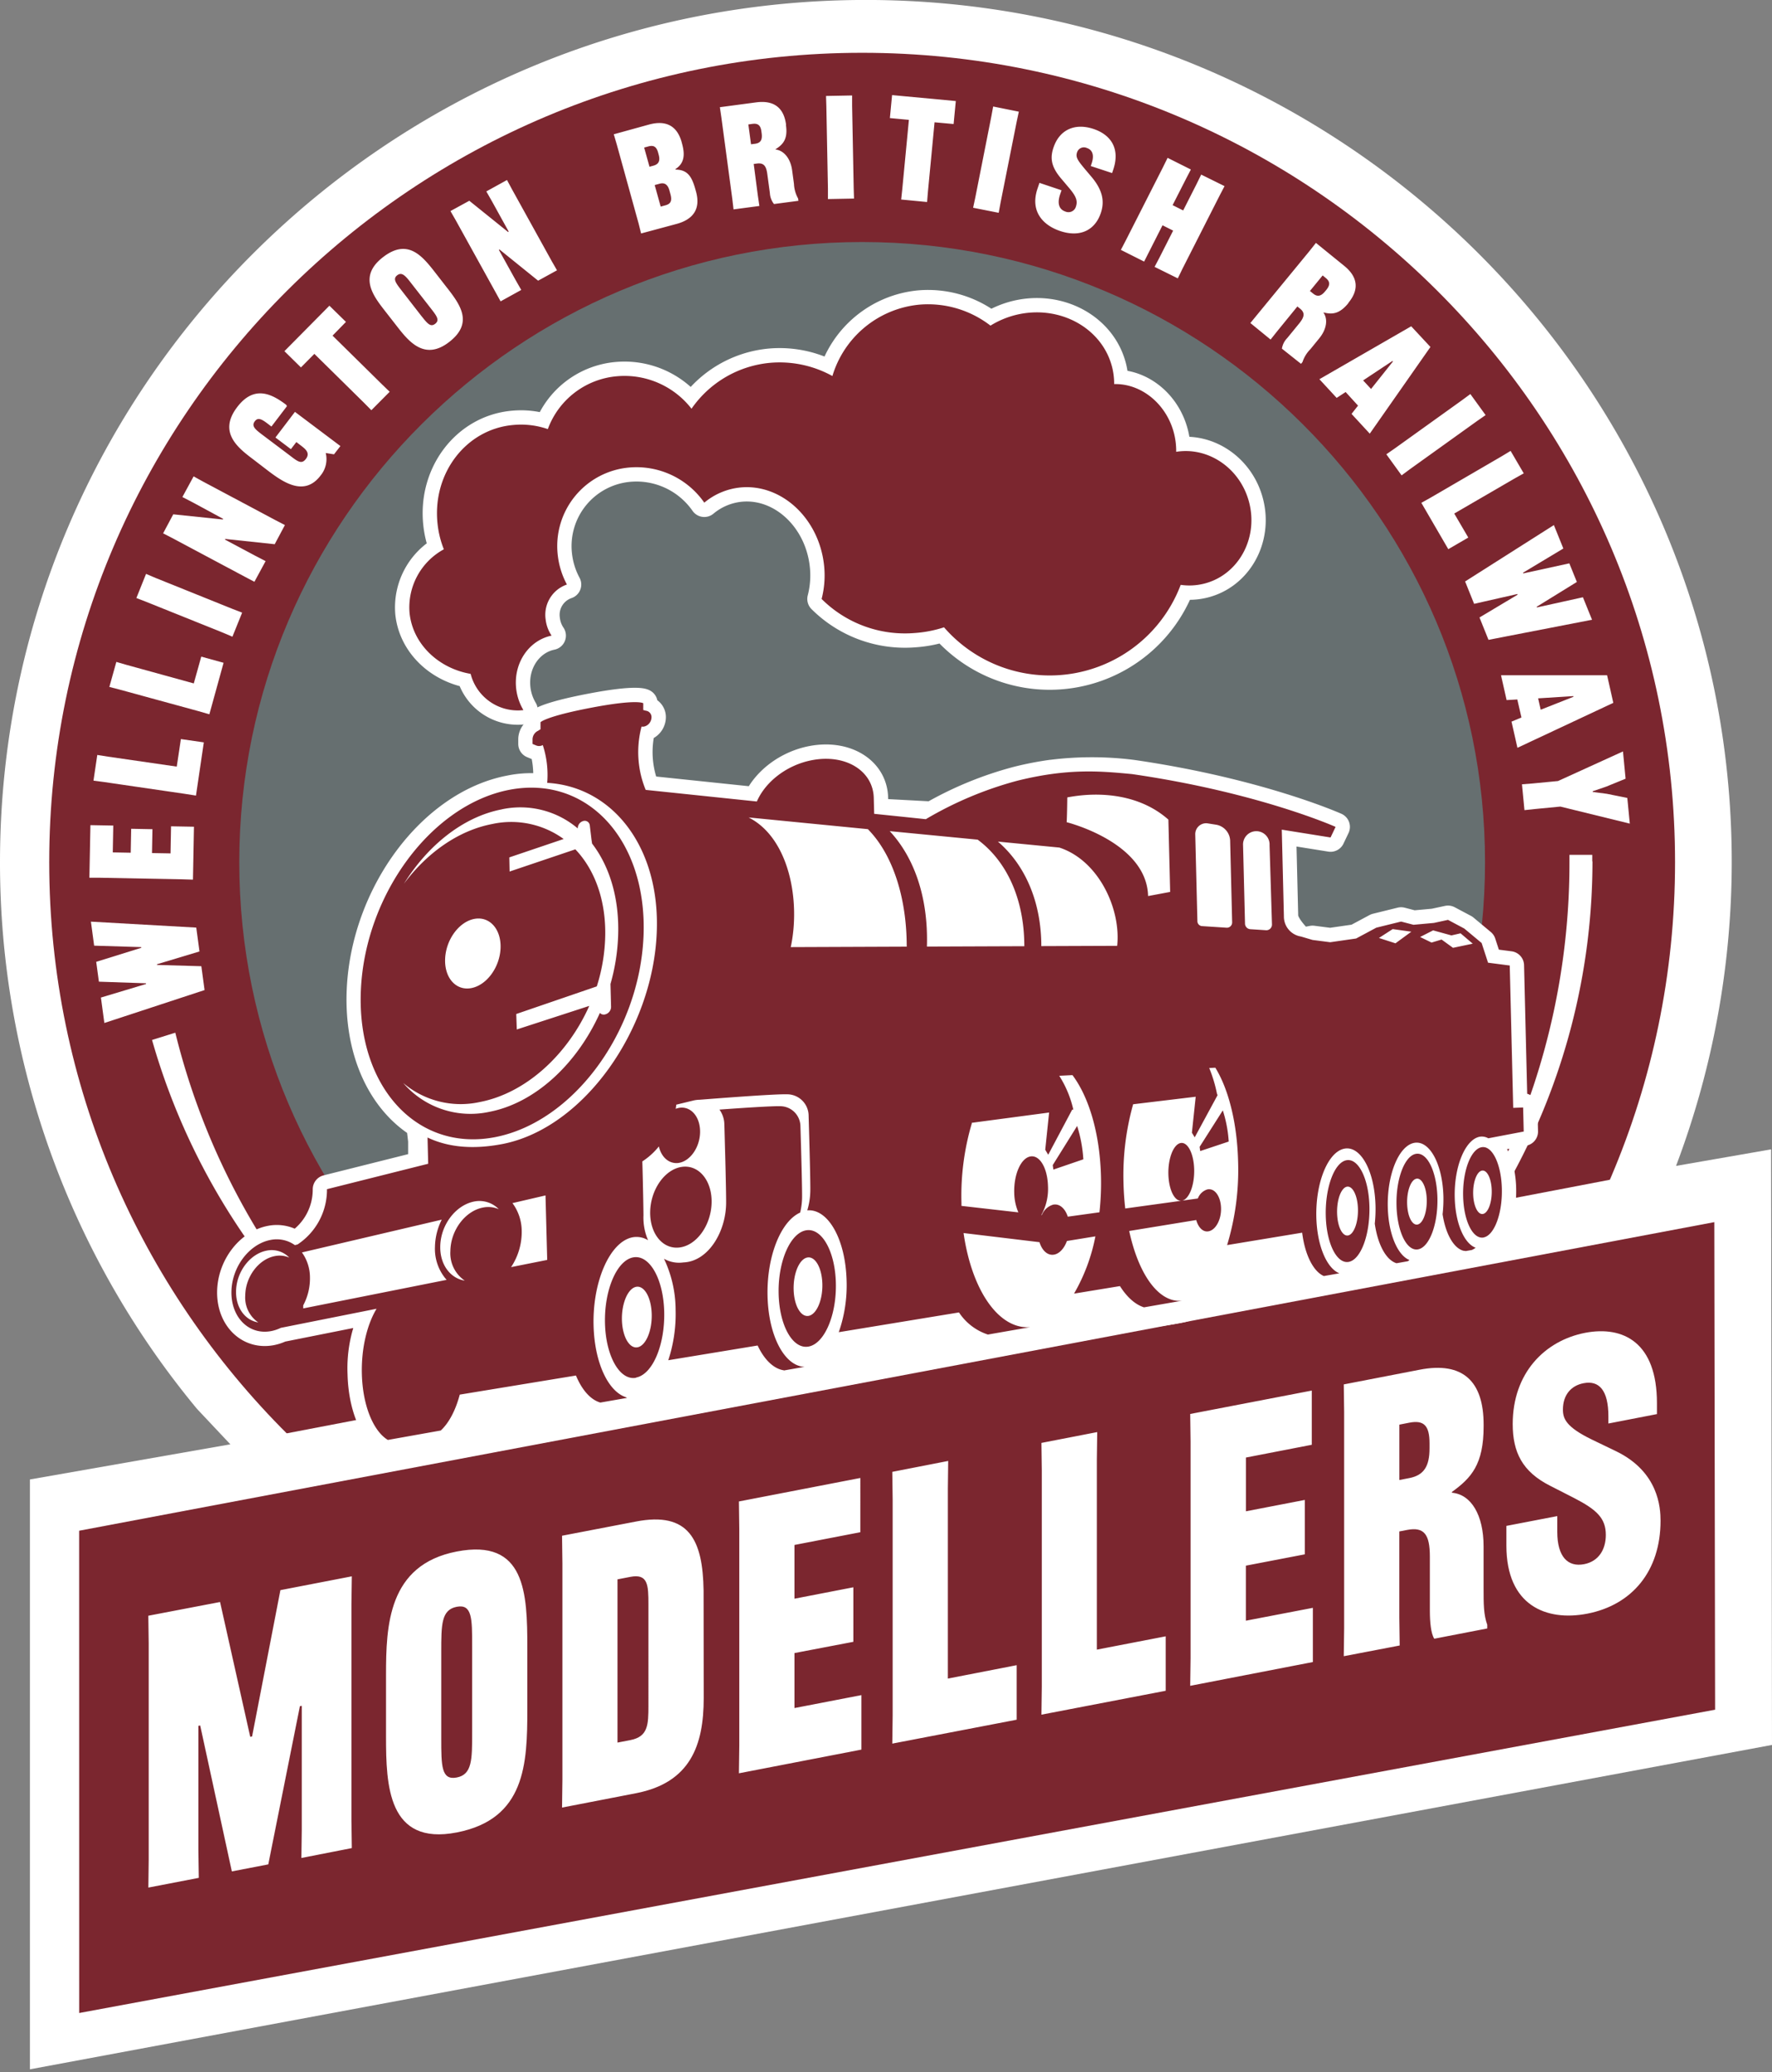
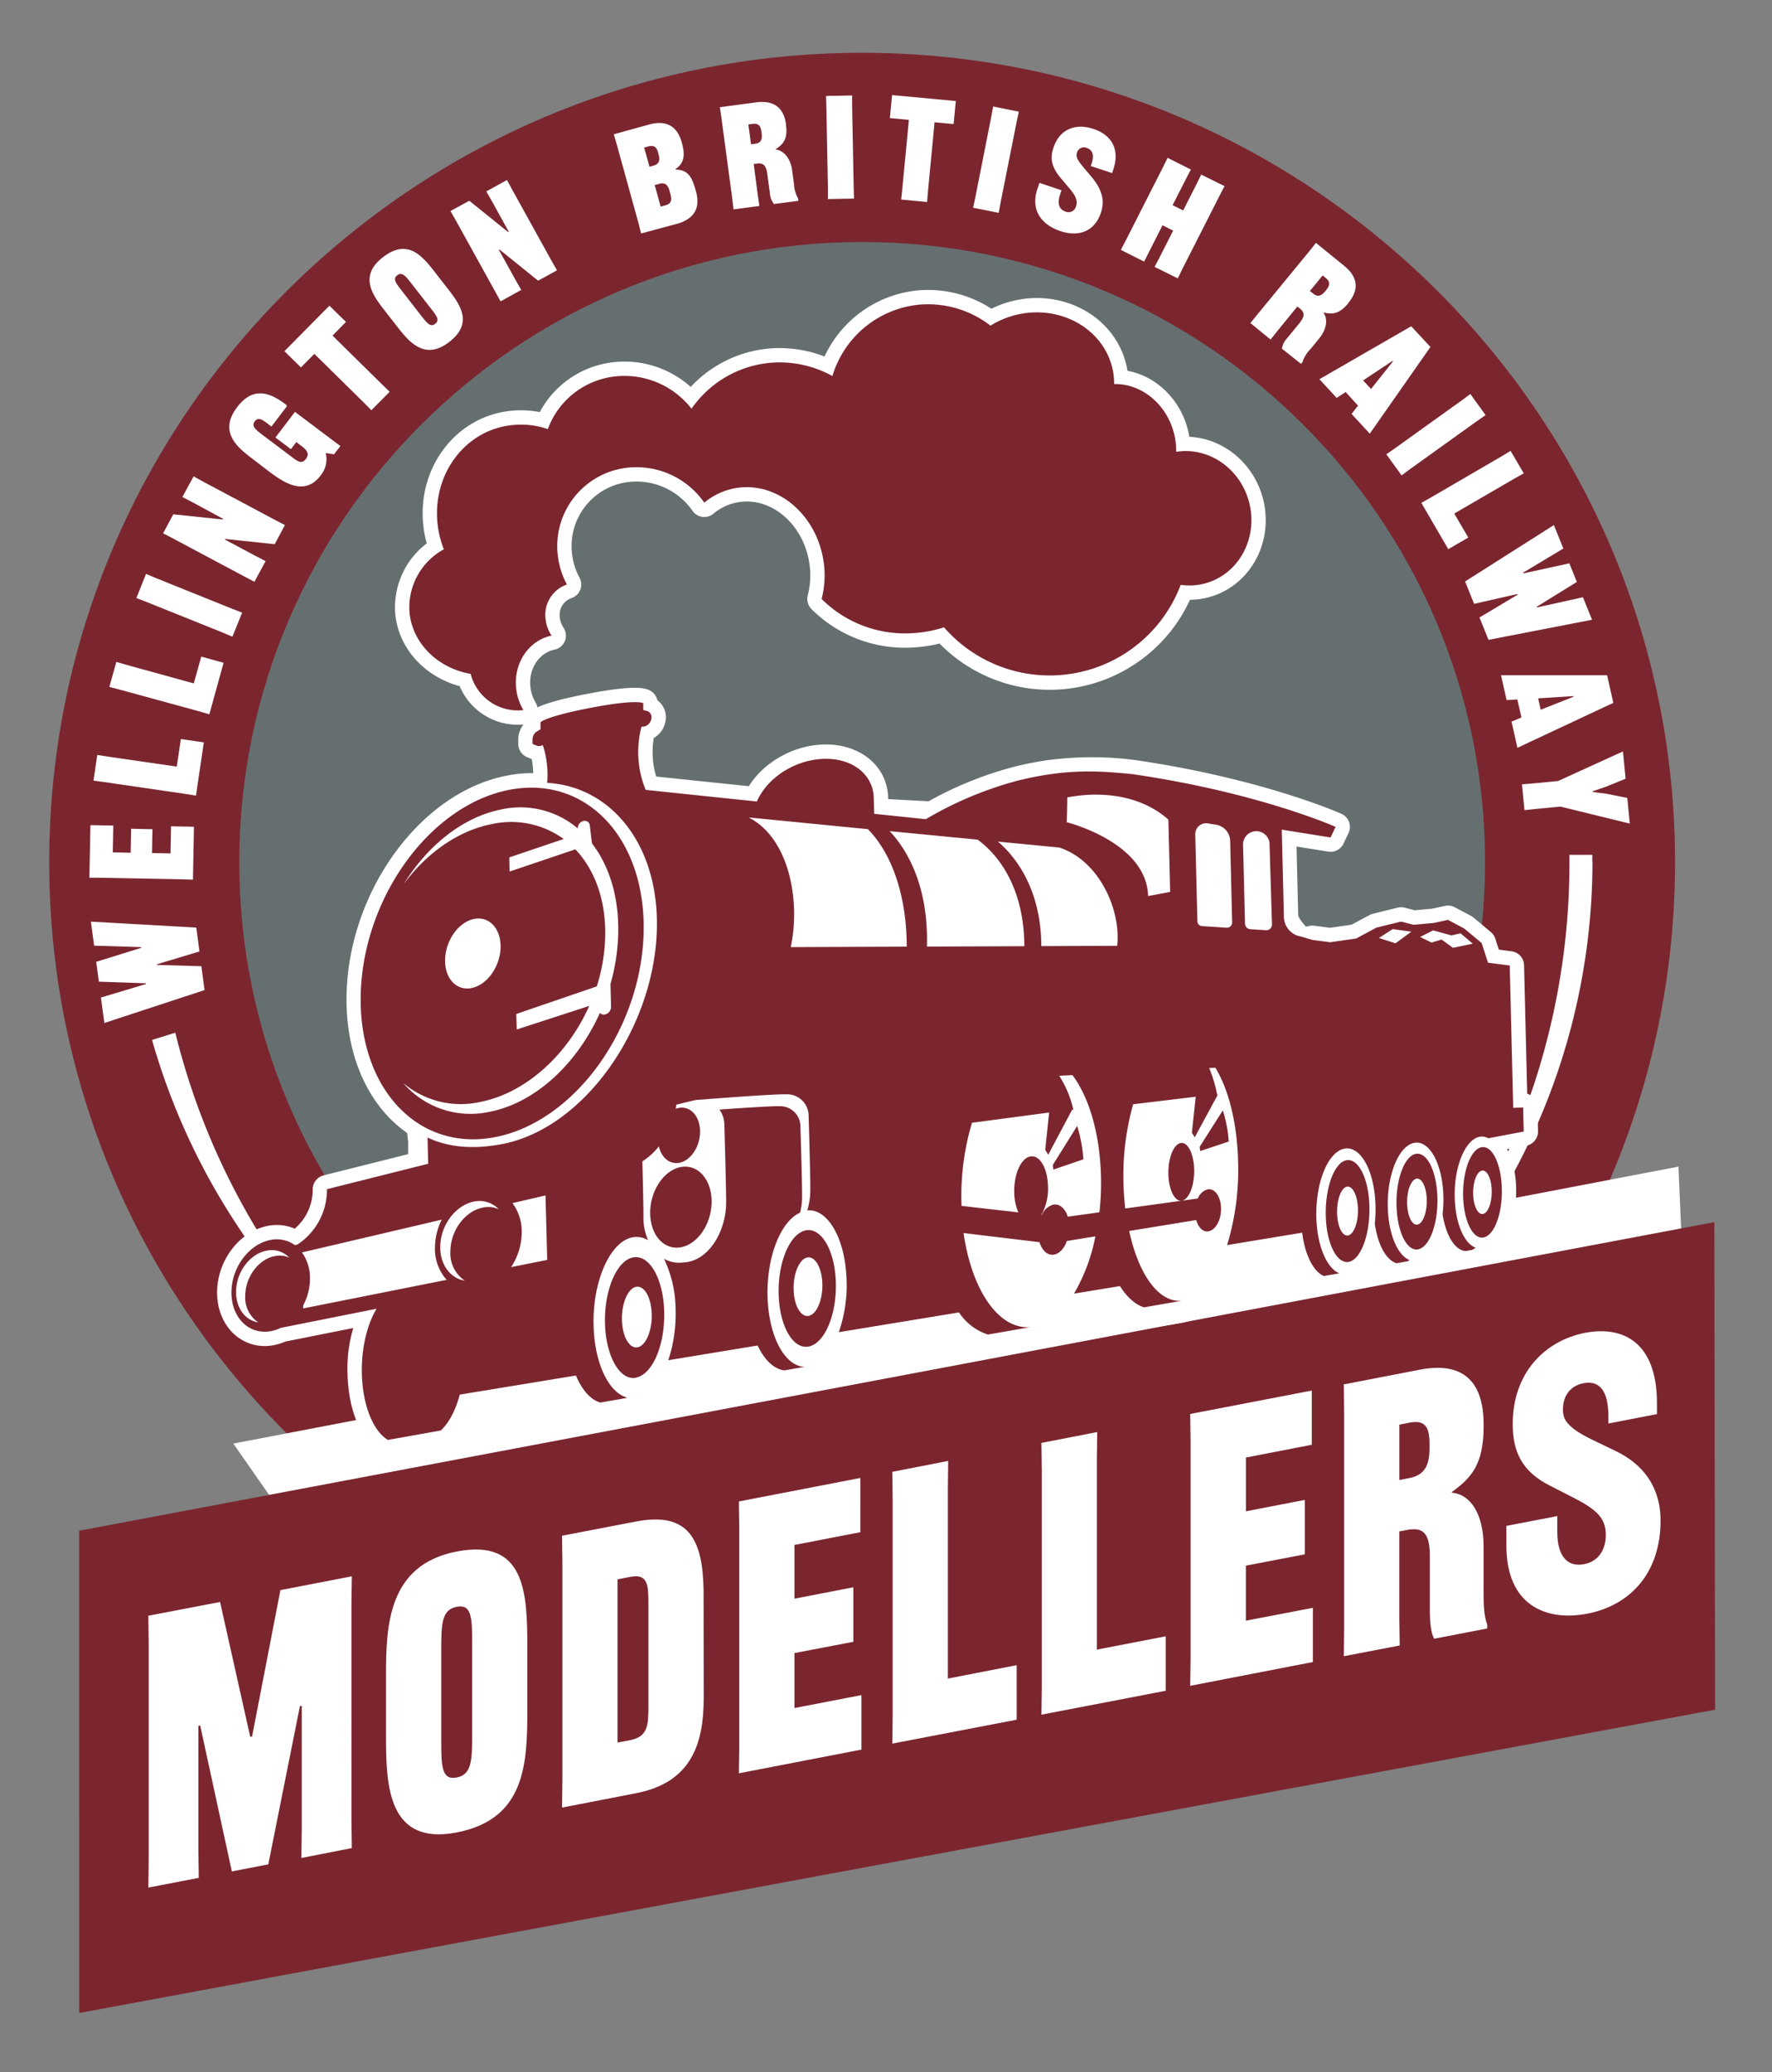
<svg xmlns="http://www.w3.org/2000/svg" id="wbrm-brand" viewBox="0 0 428.78 501.19">
  <rect x="0" y="0" width="428.78" height="501.19" fill="#808080" stroke="none" />
  <defs>
    <style>.cls-1{fill:#fff;}.cls-2{fill:#666f70;}.cls-3{fill:#7b262f;}.cls-4{fill:none;stroke:#fff;stroke-linecap:round;stroke-linejoin:round;stroke-width:6.93px;}</style>
  </defs>
-   <path class="cls-1" d="M428.56,278l-23,4a208,208,0,0,0,13.48-73.46c0-115-94-208.55-209.54-208.55S0,93.55,0,208.55A206.84,206.84,0,0,0,47.67,340.77l8.07,8.57-48.5,8.5V500.51l421.54-78.46Z" />
  <path class="cls-2" d="M382.33,208.55c0,95.48-77.77,172.88-173.71,172.88S34.91,304,34.91,208.55,112.68,35.66,208.62,35.66s173.71,77.4,173.71,172.89" />
  <path class="cls-3" d="M208.62,58.54c-83.11,0-150.72,67.29-150.72,150s67.61,150,150.72,150,150.72-67.29,150.72-150-67.61-150-150.72-150m0,345.77c-108.46,0-196.71-87.82-196.71-195.76S100.16,12.77,208.62,12.77s196.7,87.83,196.7,195.78-88.24,195.76-196.7,195.76" />
  <path class="cls-1" d="M71,310.65a171.13,171.13,0,0,1-28.58-60.87l-5.63,1.76a161.78,161.78,0,0,0,23.53,49.12C70,314.39,78.1,320.32,71,310.65M385.29,208.33c0-.53,0-1.05,0-1.57h-5.52c0,.58,0,1.16,0,1.74a171.45,171.45,0,0,1-15.35,71.13l.92,5.72a158.59,158.59,0,0,0,20-77" />
  <polygon class="cls-1" points="56.46 349.16 66.45 363.49 406.95 300.8 406.14 282.17 56.46 349.16" />
  <polygon class="cls-3" points="19.16 486.89 19.15 370.24 414.82 295.6 415.01 413.53 19.16 486.89" />
  <path class="cls-1" d="M364.51,369.07v4.78c0,14.53,9.7,18.36,19.58,16.45,10.86-2.11,17.72-10.33,17.72-22.47,0-3.12-.44-11.77-10.68-16.78l-6-2.89c-6.14-3-6.94-5-6.94-7.21,0-3.59,2-5.82,5-6.39,3.74-.73,6,1.69,6,8v1.75l11.75-2.28v-2.66c0-14.62-8.1-18.76-17.36-17-9.8,1.9-17.54,9.74-17.54,22.06,0,6.81,2.31,11.51,9,14.91l5.88,3c5.43,2.81,7.65,4.86,7.65,8.91,0,3.59-1.78,6.41-5.25,7.08-3.92.76-6.5-1.77-6.5-7.84V366.7ZM359,344.58c0-10.49-5-15.32-15.5-13.28l-18.34,3.55.09,6.69v52.32l-.09,6.73L338.69,398l-.09-6.7V370.41l1.87-.36c4.18-.81,5.52,1.13,5.52,6.47v13.06c0,2.75.26,5.55,1.07,6.78l12.82-2.48V393c-.89-2.5-.89-5-.89-8.93V374c0-7.54-3-12.56-7.66-12.95v-.19C356,357.48,359,354.23,359,345Zm-20.39,0,2.4-.47c3.56-.69,4.9.71,4.9,5v1.2c0,4.32-1.34,6.51-4.9,7.2l-2.4.46Zm-22.88,31.37V362.79l-14.25,2.75v-13l15.94-3.09V336.34L288,342l.09,6.69v52.33l-.09,6.73L317.68,402V388.89L301.47,392V378.69Zm-33.66,33V395.78L265.41,399V353.12l.09-6.74L252,349l.09,6.7V408l-.09,6.73Zm-36.06,7V402.76L229.36,406V360.09l.08-6.73L215.91,356l.09,6.69V415l-.09,6.73Zm-39.52-18.84V383.92l-14.25,2.76v-13l15.94-3.08V357.48l-29.38,5.68.09,6.7v52.32l-.09,6.73,29.64-5.73V410l-16.2,3.13V399.83Zm-49.59,15.48c0,4.6-.09,7.46-4.37,8.29l-3.11.6V382l3.11-.6c4.28-.83,4.37,2,4.37,6.61Zm13.35-27.87c-.18-12.29-3.56-19.18-16.38-16.7L136,371.45l.09,6.69v52.33L136,437.2l17.9-3.47c13.17-2.55,16.38-11.63,16.38-23Zm-63.48,14.85c0-6.62,0-10.2,3.74-10.93s3.74,2.86,3.74,9.49V419c0,6.62,0,10.21-3.74,10.93s-3.74-2.86-3.74-9.48Zm20.83,13.9V398.54c0-13.25-.44-26.49-17.09-23.27s-17.1,18-17.1,29.88v14.9c0,11.77.45,26.4,17.1,23.17s17.09-16.64,17.09-29.79m-91.7,43.12,12.2-2.35L48,447.5V417.43l.44-.09,7.66,35.3,8.82-1.7,7.65-38.26.45-.09v30.07l-.09,6.73L85.13,447l-.09-6.7V388l.09-6.73-17.28,3.34L61,420l-.45.09-7.3-32.61L35.89,390.8l.09,6.7v52.32Z" />
  <path class="cls-1" d="M356.47,288.81c-.07-2.9.88-5.44,2.12-5.67s2.3,1.91,2.37,4.81-.87,5.43-2.11,5.67-2.31-1.92-2.38-4.81M359,299.3c2.58-.49,4.56-5.78,4.41-11.81s-2.37-10.53-4.95-10-4.56,5.79-4.42,11.82,2.37,10.52,5,10m-18.47-8.23c-.07-3.06.93-5.74,2.24-6s2.44,2,2.51,5.08-.92,5.74-2.23,6-2.44-2-2.52-5.08m2.66,11.09c2.74-.52,4.83-6.11,4.67-12.49s-2.5-11.12-5.23-10.6-4.83,6.11-4.67,12.49,2.5,11.12,5.23,10.6m-19.69-8.77c-.08-3.25,1-6.11,2.38-6.37s2.59,2.15,2.67,5.41-1,6.11-2.38,6.38-2.59-2.16-2.67-5.42m2.83,11.81c2.91-.55,5.13-6.51,5-13.29s-2.66-11.84-5.57-11.29-5.13,6.51-5,13.29,2.66,11.84,5.57,11.29M106.74,346h0Zm82.93-14.52h0l-.14,0Zm165.15-28.91h0Zm1.55-74.32-4.78,1-2.76-2-2.43.73-2.77-1.35,3.15-1.6,4.43,1.22,2.21-.51Zm-14.86-2.9-3.84,2.81-4-1.29,3.33-2.15ZM131.66,196.07l-4.82,3a23.75,23.75,0,0,0-7.67.24c-8.23,1.56-15.84,7-21.4,14.47,5.8-9.32,14.34-16.2,23.67-18a22.55,22.55,0,0,1,10.22.32m-34.1,65.86a21.18,21.18,0,0,0,3.33,2.33l.09.82a23.57,23.57,0,0,1-3.42-3.15M70,304.18a5.81,5.81,0,0,0-3.48-.37c-3.92.74-7.13,5-7.18,9.56a7.28,7.28,0,0,0,3.16,6.49c-3.16-.5-5.43-3.49-5.38-7.48.05-4.74,3.37-9.12,7.42-9.89A5.9,5.9,0,0,1,70,304.18m298.7-30.49-.14-5.82-2.4.09-.84-34.43-5.25-.68-1.55-4.76-4.2-3.5h0l-3.94-2.09-3.4.73-4.95.45-3-.78-6,1.48L328.14,227l-6.26.9-4.27-.55-2.77.53s-4.1-3.7-4.17-6.26l-.51-20.95,11.8,1.89,1.22-2.56s-18.61-8.33-49.25-12.77a78,78,0,0,0-19.45,0h-.08v0a77.08,77.08,0,0,0-8.24,1.61,85,85,0,0,0-20.63,8.48l-14-.75-.09-3.56c-.16-6.6-6.84-10.69-14.93-9.16-6.12,1.17-11.29,5.24-13.36,10l-26.9-2.81a24,24,0,0,1-1-15.31,1.85,1.85,0,0,0,.58,0,2.16,2.16,0,0,0,.95-.45,2.37,2.37,0,0,0,.88-1.84,1.55,1.55,0,0,0-1.39-1.55,4.54,4.54,0,0,0-.61-.15l0-1.66s-1.38-1.05-12.55,1.08-12.31,3.52-12.31,3.52l0,1.7c-.21.12-.41.25-.59.37a2.32,2.32,0,0,0-1.34,2.08l0,1.1.92.38a1.83,1.83,0,0,0,1.56-.11,23.21,23.21,0,0,1,1.07,9.14A25.46,25.46,0,0,1,145,193.44l-5-.19A25.19,25.19,0,0,0,123.36,191c-18.88,3.6-35,25.33-36,48.53-.64,14.95,5.16,26.86,14.4,32.48l.46,3.92v5.93l-23.08,5.79A15.91,15.91,0,0,1,72,301l-.65.16a7.54,7.54,0,0,0-5.91-1.25c-5.14,1-9.37,6.54-9.44,12.57-.07,6.19,4.24,10.5,9.63,9.47a9.61,9.61,0,0,0,2.32-.78l22.42-4.47.48.36a30.66,30.66,0,0,0-3.29,15.22c.19,7.73,2.79,13.88,6.29,16L106.65,346c2-1.84,3.6-4.92,4.6-8.68l28.12-4.62c1.44,3.48,3.52,5.85,5.89,6.54h0l6.48-1.13-.39-.2c-3.17-1.1-5.79-5.25-7-11l3.18.22c1.34,4.12,3.72,6.61,6.37,6.1,2.43-.46,4.51-3.32,5.71-7.3l3.06-.5a31,31,0,0,1-1,3.6l21.62-3.56c1.6,3.42,3.87,5.64,6.34,6l5-.88v0c-3.34-.11-6.24-3.64-7.78-9l3.05-.49c1.35,3.22,3.43,5.09,5.71,4.65,2.13-.4,4-2.73,5.19-6.06l3-.3a29.4,29.4,0,0,1-.9,2.92l22.33-3.67,8.45.89a11.81,11.81,0,0,0,5.35,3.35h0L249.29,321V321a8.71,8.71,0,0,1-2-.1l.24,0s34.6-3.23,39.06-4.66,9.09-10.58,10-13.8a6.36,6.36,0,0,1,.56-1.36l18-3c.67,5.38,2.71,9.39,5.25,10.49h0l3.75-.66h0c-3.05-1.23-5.4-6.66-5.57-13.6-.2-8.39,2.84-15.79,6.79-16.55s7.32,5.44,7.53,13.82a32.07,32.07,0,0,1-.18,4.31h0c.72,5.09,2.75,8.8,5.24,9.57l.09,0,2.65-.47a2.81,2.81,0,0,0,.42-.29c-2.87-1.14-5.09-6.25-5.25-12.79-.19-7.88,2.66-14.84,6.38-15.55s6.88,5.11,7.08,13a31.28,31.28,0,0,1-.2,4.26c.74,4.83,2.73,8.29,5.13,8.85l.16,0a1.86,1.86,0,0,0,.34.05l1.44-.25a4.45,4.45,0,0,0,.93-.55c-2.76-1-4.91-5.87-5.06-12.13-.19-7.45,2.51-14,6-14.71a3.15,3.15,0,0,1,2.12.37Z" />
  <path class="cls-4" d="M356.47,288.81c-.07-2.9.88-5.44,2.12-5.67s2.3,1.91,2.37,4.81-.87,5.43-2.11,5.67S356.54,291.7,356.47,288.81ZM359,299.3c2.58-.49,4.56-5.78,4.41-11.81s-2.37-10.53-4.95-10-4.56,5.79-4.42,11.82S356.4,299.79,359,299.3Zm-18.47-8.23c-.07-3.06.93-5.74,2.24-6s2.44,2,2.51,5.08-.92,5.74-2.23,6S340.6,294.13,340.52,291.07Zm2.66,11.09c2.74-.52,4.83-6.11,4.67-12.49s-2.5-11.12-5.23-10.6-4.83,6.11-4.67,12.49S340.45,302.68,343.18,302.16Zm-19.69-8.77c-.08-3.25,1-6.11,2.38-6.37s2.59,2.15,2.67,5.41-1,6.11-2.38,6.38S323.57,296.65,323.49,293.39Zm2.83,11.81c2.91-.55,5.13-6.51,5-13.29s-2.66-11.84-5.57-11.29-5.13,6.51-5,13.29S323.41,305.75,326.32,305.2ZM106.74,346h0Zm82.93-14.52h0l-.14,0Zm165.15-28.91h0Zm1.55-74.32-4.78,1-2.76-2-2.43.73-2.77-1.35,3.15-1.6,4.43,1.22,2.21-.51Zm-14.86-2.9-3.84,2.81-4-1.29,3.33-2.15ZM131.66,196.07l-4.82,3a23.75,23.75,0,0,0-7.67.24c-8.23,1.56-15.84,7-21.4,14.47,5.8-9.32,14.34-16.2,23.67-18A22.55,22.55,0,0,1,131.66,196.07Zm-34.1,65.86a21.18,21.18,0,0,0,3.33,2.33l.09.82A23.57,23.57,0,0,1,97.56,261.93ZM70,304.18a5.81,5.81,0,0,0-3.48-.37c-3.92.74-7.13,5-7.18,9.56a7.28,7.28,0,0,0,3.16,6.49c-3.16-.5-5.43-3.49-5.38-7.48.05-4.74,3.37-9.12,7.42-9.89A5.9,5.9,0,0,1,70,304.18Zm298.7-30.49-.14-5.82-2.4.09-.84-34.43-5.25-.68-1.55-4.76-4.2-3.5h0l-3.94-2.09-3.4.73-4.95.45-3-.78-6,1.48L328.14,227l-6.26.9-4.27-.55-2.77.53s-4.1-3.7-4.17-6.26l-.51-20.95,11.8,1.89,1.22-2.56s-18.61-8.33-49.25-12.77a78,78,0,0,0-19.45,0h-.08v0a77.08,77.08,0,0,0-8.24,1.61,85,85,0,0,0-20.63,8.48l-14-.75-.09-3.56c-.16-6.6-6.84-10.69-14.93-9.16-6.12,1.17-11.29,5.24-13.36,10l-26.9-2.81a24,24,0,0,1-1-15.31,1.85,1.85,0,0,0,.58,0,2.16,2.16,0,0,0,.95-.45,2.37,2.37,0,0,0,.88-1.84,1.55,1.55,0,0,0-1.39-1.55c-.18-.06-.39-.11-.61-.16l0-1.65s-1.38-1.05-12.55,1.08-12.31,3.52-12.31,3.52l0,1.7c-.21.12-.41.25-.59.37a2.32,2.32,0,0,0-1.34,2.08l0,1.1.92.38a1.83,1.83,0,0,0,1.56-.11,23.21,23.21,0,0,1,1.07,9.14A25.46,25.46,0,0,1,145,193.44l-5-.19A25.19,25.19,0,0,0,123.36,191c-18.88,3.6-35,25.33-36,48.53-.64,14.95,5.16,26.86,14.4,32.48l.46,3.92v5.93l-23.08,5.79A15.91,15.91,0,0,1,72,301l-.65.16a7.54,7.54,0,0,0-5.91-1.25c-5.14,1-9.37,6.54-9.44,12.57-.07,6.19,4.24,10.5,9.63,9.47a9.61,9.61,0,0,0,2.32-.78l22.42-4.47.48.36a30.66,30.66,0,0,0-3.29,15.22c.19,7.73,2.79,13.88,6.29,16L106.65,346c2-1.84,3.6-4.92,4.6-8.68l28.12-4.62c1.44,3.48,3.52,5.85,5.89,6.54h0l6.48-1.13-.39-.2c-3.17-1.1-5.79-5.25-7-11l3.18.22c1.34,4.12,3.72,6.61,6.37,6.1,2.43-.46,4.51-3.32,5.71-7.3l3.06-.5a29.1,29.1,0,0,1-1,3.6l21.62-3.56c1.6,3.42,3.87,5.64,6.34,6l5-.88v0c-3.34-.11-6.24-3.64-7.78-9l3.05-.49c1.35,3.22,3.43,5.09,5.71,4.65,2.13-.4,4-2.73,5.19-6.06l3-.3a29.4,29.4,0,0,1-.9,2.92l22.33-3.67,8.45.89a11.81,11.81,0,0,0,5.35,3.35h0L249.29,321V321a8.71,8.71,0,0,1-2-.1l.24,0s34.6-3.23,39.06-4.66,9.09-10.58,10-13.8a6.36,6.36,0,0,1,.56-1.36l18-3c.67,5.38,2.71,9.39,5.25,10.49h0l3.75-.66h0c-3.05-1.23-5.4-6.66-5.57-13.6-.2-8.39,2.84-15.79,6.79-16.55s7.32,5.44,7.53,13.82a32.07,32.07,0,0,1-.18,4.31h0c.72,5.09,2.75,8.8,5.24,9.57l.09,0,2.65-.47a2.81,2.81,0,0,0,.42-.29c-2.87-1.14-5.09-6.25-5.25-12.79-.19-7.88,2.67-14.84,6.38-15.55s6.88,5.11,7.08,13a31.28,31.28,0,0,1-.2,4.26c.74,4.83,2.73,8.29,5.13,8.85l.16,0a1.86,1.86,0,0,0,.34.05l1.44-.25a4.45,4.45,0,0,0,.93-.55c-2.76-1-4.91-5.87-5.06-12.13-.19-7.45,2.51-14,6-14.71a3.15,3.15,0,0,1,2.12.37Z" />
  <path class="cls-3" d="M356.47,288.81c-.07-2.9.88-5.44,2.12-5.67s2.3,1.92,2.37,4.81-.87,5.43-2.11,5.67-2.31-1.92-2.38-4.81M359,299.3c2.58-.49,4.56-5.78,4.41-11.81s-2.37-10.53-4.95-10-4.56,5.79-4.42,11.82,2.37,10.52,5,10m-32.83-.49c-1.4.26-2.59-2.16-2.67-5.42s1-6.11,2.38-6.37,2.59,2.15,2.67,5.41-1,6.11-2.38,6.38m.16,6.39c2.91-.55,5.13-6.51,5-13.29s-2.66-11.84-5.57-11.29-5.13,6.51-5,13.29,2.66,11.84,5.57,11.29M195.68,318.27c-1.91.36-3.55-2.5-3.64-6.39s1.38-7.35,3.3-7.72,3.55,2.5,3.65,6.39-1.39,7.35-3.31,7.72m0,7.42c3.82-.72,6.77-7.61,6.58-15.37s-3.45-13.46-7.27-12.73-6.77,7.61-6.58,15.37,3.45,13.46,7.27,12.73m-6,5.79,5-.88v0c-4.8-.16-8.71-7.4-8.95-17.06s3.21-18.16,7.89-20.25a16.56,16.56,0,0,0,.46-3.45c.05-1.89-.2-11.06-.4-17.55a4.91,4.91,0,0,0-4.88-4.73c-2-.06-9.42.43-14.71.82a6.26,6.26,0,0,1,1.18,3.52c.21,7.16.48,17.28.43,19.37-.18,7-4.48,13.85-10.31,14.07a7.41,7.41,0,0,1-4.72-.88,28.93,28.93,0,0,1,2.81,12.4A35.75,35.75,0,0,1,161.71,329l21.62-3.56c1.6,3.42,3.87,5.64,6.34,6m0,0h0l-.14,0Zm-39.18-12.19c-.09-4,1.44-7.61,3.43-8s3.68,2.59,3.78,6.62-1.43,7.62-3.42,8-3.69-2.59-3.79-6.63m3.42,13.95c4-.75,7-7.87,6.81-15.89s-3.57-13.92-7.52-13.17-7,7.87-6.81,15.9S150,334,153.91,333.24M157.33,293c-.14,5.39,3.07,9.29,7.18,8.72s7.54-5.39,7.68-10.77-3.07-9.28-7.17-8.72-7.55,5.39-7.69,10.77M107.71,231.9c.19-4.62,3.35-8.93,7.05-9.64s6.55,2.47,6.36,7.09-3.35,8.93-7.06,9.64-6.55-2.47-6.35-7.09m13.72-36.15a21.47,21.47,0,0,1,18.38,4.63,1.8,1.8,0,0,1,1.27-1.78,1.23,1.23,0,0,1,1.63,1l.41,3.44.15,1c4.28,5.56,6.69,13.44,6.29,22.64A48.6,48.6,0,0,1,147.72,238l.14,5.55a1.88,1.88,0,0,1-1.49,1.82,1.27,1.27,0,0,1-1.21-.37c-5.53,12.28-15.62,21.81-26.84,23.94a21.48,21.48,0,0,1-20.76-7,21.49,21.49,0,0,0,18.49,4.62c11.21-2.14,21.27-11.45,26.54-23.26L125.05,249l-.13-3.74,19.49-6.68a43,43,0,0,0,2-11.15c.43-9.2-2.35-16.92-7.19-22l-15.91,5.37-.07-3.42,13.15-4.45a21.6,21.6,0,0,0-17.26-3.63c-8.23,1.56-15.84,7-21.4,14.47,5.8-9.32,14.34-16.2,23.66-18m1.93-4.75c-18.88,3.6-35,25.33-36,48.53s13.51,39.11,32.39,35.51,35-25.32,36-48.53-13.5-39.1-32.39-35.51M106.74,346h0Zm248.1-43.44Zm-94.2-30.22-5.9,9.46.15,1.09,7.25-2.48a33.39,33.39,0,0,0-1.5-8.07m95.73-44.09-4.78,1-2.76-2-2.43.73-2.77-1.35,3.15-1.6,4.43,1.22,2.21-.51Zm-14.86-2.9-3.84,2.81-4-1.29,3.33-2.15Zm-33.72-1.72a1.37,1.37,0,0,1-1.37,1.37l-3.84-.25a1.38,1.38,0,0,1-1.32-1.41l-.47-18.91a3.21,3.21,0,1,1,6.41,0Zm-9.64-.52a1.28,1.28,0,0,1-1.28,1.28l-6-.39a1.2,1.2,0,0,1-1.13-1.22l-.52-21a2.64,2.64,0,0,1,2.87-2.65l2.15.34a4.07,4.07,0,0,1,3.43,4.09Zm-15-7.38-5.34,1c-.32-13.06-19.7-17.86-19.7-17.86s.1-1.57.15-6c8.21-1.57,17.73-.6,24.46,5.37.15,6.16.43,17.53.43,17.53M256.33,205c9.54,3.11,14.95,14.88,14,23.77l-18.36.07c0-10.81-4-19.71-10.5-25.28Zm-8.44,23.86-23.6.09c.37-12.31-3.31-21.82-9-27.92l21.28,2.06c7,5.18,11.28,14.29,11.29,25.77m-28.52.11-28,.11c2.41-11.17-.37-26.39-10.19-31.36L210,200.55c6.21,6.28,9.43,17,9.4,28.46m15.71,42.57,18.75-2.49-.94,9,.72,1.21,5.81-10.92v0l.27,0a26,26,0,0,0-3.41-8.18l3.2-.16c4,5.34,6.64,14.14,6.9,24.53a64.64,64.64,0,0,1-.37,8.65l-7.66,1.06c-.65-2-2-3.2-3.53-2.91a4.22,4.22,0,0,0-2.74,2.5h-.13a13,13,0,0,0,1.61-6.92c-.11-4.43-2-7.66-4.29-7.23s-4,4.36-3.88,8.78a12.48,12.48,0,0,0,1,4.74l-13.77-1.57c0-.22,0-.43,0-.65a61.7,61.7,0,0,1,2.52-19.36M132.41,304.74l-8.74,1.74a15.34,15.34,0,0,0,2.57-8.83A11.41,11.41,0,0,0,124,291l8-1.86Zm-11.69-12.26a6.42,6.42,0,0,0-3.84-.41c-4.3.82-7.84,5.48-7.9,10.53a8,8,0,0,0,3.48,7.15c-3.48-.55-6-3.85-5.93-8.24.06-5.22,3.72-10,8.17-10.89a6.51,6.51,0,0,1,6,1.86M106.89,295a15.24,15.24,0,0,0-1.64,6.62,11.28,11.28,0,0,0,2.82,7.94l-34.7,6.91,0-.74A13.83,13.83,0,0,0,75,308.87a10.37,10.37,0,0,0-1.94-5.94ZM70,304.18a5.81,5.81,0,0,0-3.48-.37c-3.92.74-7.13,5-7.18,9.56a7.28,7.28,0,0,0,3.16,6.49c-3.16-.5-5.43-3.49-5.38-7.48.05-4.74,3.37-9.12,7.42-9.89A5.9,5.9,0,0,1,70,304.18m298.7-30.49-.14-5.82-2.4.09-.84-34.43-5.25-.68-1.55-4.76-4.2-3.5h0l-3.94-2.1-3.4.74-4.95.45-3-.78-6,1.48L328.14,227l-6.26.9-4.27-.55-2.8-.83a4.89,4.89,0,0,1-4.14-4.9l-.51-20.95,11.8,1.89,1.22-2.56s-18.61-8.33-49.25-12.77c-7.59-.72-15.44-1.46-27.78,1.61a88.27,88.27,0,0,0-22.13,9.3l-5.06-.53-7.43-.77-.1-3.83c-.16-6.6-6.84-10.69-14.93-9.15-6.12,1.16-11.29,5.23-13.36,10l-26.9-2.81a24,24,0,0,1-1-15.31,1.85,1.85,0,0,0,.58,0,2.16,2.16,0,0,0,.95-.45,2.37,2.37,0,0,0,.88-1.84,1.55,1.55,0,0,0-1.39-1.55c-.18-.06-.39-.11-.61-.16l0-1.65s-1.38-1.05-12.55,1.08-12.31,3.52-12.31,3.52l0,1.7c-.21.12-.41.25-.59.37a2.32,2.32,0,0,0-1.34,2.08l0,1.1.92.38a1.83,1.83,0,0,0,1.56-.11,23.21,23.21,0,0,1,1.07,9.14c16,.93,27.42,15.78,26.5,36.35-1,23.37-17.55,46.92-37,50.94v0l-.46.09c-6.85,1.3-12.92.83-18-1.6l.16,6.35-24.49,6.15A15.87,15.87,0,0,1,72,301l-.65.16a7.54,7.54,0,0,0-5.91-1.25c-5.14,1-9.37,6.54-9.44,12.57-.07,6.19,4.24,10.5,9.63,9.47a9.61,9.61,0,0,0,2.32-.78l23.17-4.62c-2.29,3.8-3.71,9.56-3.56,15.73.19,7.73,2.79,13.88,6.29,16L106.65,346c2-1.84,3.6-4.92,4.6-8.68l28.12-4.62c1.44,3.48,3.52,5.85,5.89,6.54h0l6.48-1.13-.39-.2c-4.24-1.47-7.5-8.39-7.72-17.32-.27-10.73,4-20.28,9.43-21.32a5.32,5.32,0,0,1,3.76.71,13.77,13.77,0,0,1-1.12-6c0-1.37-.11-7.34-.27-13.07a16.89,16.89,0,0,0,4-3.62c.59,2.59,2.45,4.27,4.72,4,2.8-.39,5.16-3.68,5.25-7.36s-2.1-6.34-4.9-6a4.72,4.72,0,0,0-1,.26c.06-.33.11-.66.14-1l4.12-1a6.8,6.8,0,0,1,1.52-.19c3.32-.26,18-1.41,21.15-1.32a5.21,5.21,0,0,1,5.23,5c.2,6.86.47,16.55.41,18.54a17.23,17.23,0,0,1-.73,4.53c5.06-.42,9.27,7,9.52,17.07a34.24,34.24,0,0,1-1.9,12.4l29.09-4.78a13.33,13.33,0,0,0,7,5.35h0L249.29,321V321c-7.63.6-14.15-8.92-16.13-22.76l18.37,2.21c.63,2.05,2,3.31,3.57,3,1.3-.25,2.43-1.54,3.07-3.29l6.89-1.12a44.35,44.35,0,0,1-5.17,13.85L271,311.07c1.69,2.66,3.68,4.46,5.82,5.14h0l9.22-1.61v0c-5.59.62-10.53-6.28-12.8-16.86l16.22-2.65c.5,1.83,1.68,3,3,2.72,1.74-.33,3.1-2.87,3-5.67s-1.53-4.8-3.28-4.46a3.58,3.58,0,0,0-2.33,2.2l-17.57,2.42c-.22-1.95-.37-4-.42-6.07a63.62,63.62,0,0,1,2.33-19.14l15.14-1.82-.92,8.7.68,1.12,5.52-10.18c0-.12-.09-.23-.13-.35a33.74,33.74,0,0,0-1.88-6.24l1.48-.07c3.15,5.1,5.27,13.22,5.51,22.7a62.61,62.61,0,0,1-2.66,20.2l18.16-3c.67,5.38,2.71,9.39,5.25,10.49h0l3.75-.66h0c-3.05-1.23-5.4-6.66-5.57-13.6-.2-8.39,2.83-15.79,6.79-16.55s7.32,5.44,7.53,13.82a32.07,32.07,0,0,1-.18,4.31h0c.72,5.09,2.75,8.8,5.23,9.57l.1,0,2.65-.47a2.81,2.81,0,0,0,.42-.29c-2.87-1.14-5.09-6.25-5.25-12.79-.19-7.88,2.66-14.84,6.38-15.55s6.88,5.11,7.08,13a31.28,31.28,0,0,1-.2,4.26c.74,4.83,2.73,8.29,5.13,8.85l.16,0a1.86,1.86,0,0,0,.34.05l1.44-.25a4.45,4.45,0,0,0,.93-.55c-2.76-1-4.91-5.87-5.06-12.13-.19-7.45,2.51-14,6-14.71a3.15,3.15,0,0,1,2.12.37Zm-78.28,4.72,6.9-2.3a30.8,30.8,0,0,0-1.43-7.54l-5.61,8.82Zm-4.41,12c1.72-.33,3.05-3.72,2.95-7.57s-1.57-6.7-3.29-6.37-3.05,3.71-2.95,7.56,1.57,6.7,3.29,6.38m57,5.77c-1.32.25-2.44-2-2.52-5.08s.93-5.74,2.24-6,2.44,2,2.51,5.08-.92,5.74-2.23,6m.14,6c2.74-.52,4.83-6.11,4.67-12.49s-2.5-11.12-5.23-10.6-4.83,6.11-4.67,12.49,2.5,11.12,5.23,10.6" />
  <path class="cls-4" d="M126.65,171.75a12.88,12.88,0,0,1-1.75-5.21c-.68-6.19,3.09-11.67,8.57-12.8a8.75,8.75,0,0,1-1.44-3.93,7.74,7.74,0,0,1,5.15-8.43,19.6,19.6,0,0,1-2.22-7.15,19.07,19.07,0,0,1,17.31-21.15,20,20,0,0,1,18.15,8.5,16.11,16.11,0,0,1,8.82-3.68c9.89-.9,18.91,7.49,20.15,18.74a22.66,22.66,0,0,1-.58,8.23,28.56,28.56,0,0,0,22.51,8.24,29.38,29.38,0,0,0,7.11-1.38,33.89,33.89,0,0,0,57.27-10.27,14.64,14.64,0,0,0,5.54-.26c8.26-2,13.22-10.74,11.07-19.49-2.05-8.34-9.82-13.69-17.7-12.43a17.42,17.42,0,0,0-.49-4.32c-1.8-7.29-8-12.23-14.52-12.06a16.56,16.56,0,0,0-.47-4c-2.36-9.59-12.78-15.29-23.27-12.74a21.51,21.51,0,0,0-6.19,2.6,24.7,24.7,0,0,0-17.25-5.07,24.37,24.37,0,0,0-21,17.26,26.4,26.4,0,0,0-15.09-3.19,26,26,0,0,0-19,11.1A20.54,20.54,0,0,0,149.35,91a19.61,19.61,0,0,0-16.79,12.79,19.86,19.86,0,0,0-8.36-1c-11.46,1-19.66,11.76-18.32,23.94a23.34,23.34,0,0,0,1.52,6.13,16,16,0,0,0-8.3,15.36c.75,7.54,7,13.44,14.78,14.77a11.77,11.77,0,0,0,12.27,8.81" />
  <path class="cls-3" d="M126.65,171.75a12.88,12.88,0,0,1-1.75-5.21c-.68-6.19,3.09-11.67,8.57-12.8a8.75,8.75,0,0,1-1.44-3.93,7.74,7.74,0,0,1,5.15-8.43,19.6,19.6,0,0,1-2.22-7.15,19.07,19.07,0,0,1,17.31-21.15,20,20,0,0,1,18.15,8.5,16.11,16.11,0,0,1,8.82-3.68c9.89-.9,18.91,7.49,20.15,18.74a22.66,22.66,0,0,1-.58,8.23,28.56,28.56,0,0,0,22.51,8.24,29.38,29.38,0,0,0,7.11-1.38,33.89,33.89,0,0,0,57.27-10.27,14.64,14.64,0,0,0,5.54-.26c8.26-2,13.22-10.74,11.07-19.49-2.05-8.34-9.82-13.69-17.7-12.43a17.42,17.42,0,0,0-.49-4.32c-1.8-7.29-8-12.23-14.52-12.06a16.56,16.56,0,0,0-.47-4c-2.36-9.59-12.78-15.29-23.27-12.74a21.51,21.51,0,0,0-6.19,2.6,24.7,24.7,0,0,0-17.25-5.07,24.37,24.37,0,0,0-21,17.26,26.4,26.4,0,0,0-15.09-3.19,26,26,0,0,0-19,11.1A20.54,20.54,0,0,0,149.35,91a19.61,19.61,0,0,0-16.79,12.79,19.86,19.86,0,0,0-8.36-1c-11.46,1-19.66,11.76-18.32,23.94a23.34,23.34,0,0,0,1.52,6.13,16,16,0,0,0-8.3,15.36c.75,7.54,7,13.44,14.78,14.77a11.77,11.77,0,0,0,12.27,8.81" />
  <path class="cls-1" d="M368.28,189.7l.6,6.25,2.55-.27,6.14-.59,16.8,4.12-.6-6.21-4.95-1-3.42-.45,0-.17,3.27-1.12,4.68-1.91-.63-6.6L377,188.91l-6.15.59Zm12.44-21.33,0,.17-7.91,3.12-.62-2.75Zm9.66,1.63-1.5-6.67-25.67,0,1.35,6,2.59-.15,1,4.36-2.4,1,1.43,6.33Zm-35.86-29.36,2.18,5.41,10.45-2.37.07.16L358,149.35l2.18,5.41,25.05-4.86-2.2-5.44-11.13,2.46-.06-.16,9.72-6-1.82-4.5-11.14,2.43-.07-.16,9.76-5.86L376,127Zm-4.07-7.81,4.84-2.81-3.4-5.81,14.59-8.47,2.23-1.25-3.18-5.43-2.19,1.32-17,9.89-2.41,1.35Zm5.34-37.52-2.05,1.51-16.18,11.6-2.1,1.46,3.69,5.1,2.05-1.52,16.18-11.6,2.1-1.46Zm-18.86-8,.12.13-5.29,6.64-1.92-2.07Zm9.2-3.39-4.65-5-22.22,12.8,4.18,4.52,2.17-1.42,3,3.29-1.57,2,4.41,4.78ZM326.3,73.22c2.55-3.11,2.36-6.14-1-8.89l-6.88-5.58-1.58,2L304.2,76.13l-1.64,2,4.89,4,1.59-2,4.89-6,.6.48c1.28,1,1.15,2-.13,3.59l-2.92,3.57a4.65,4.65,0,0,0-1.29,2.56L314.81,88l.36-.43a8,8,0,0,1,1.92-3.12l2.12-2.6c1.82-2.21,2.17-4.68,1-6.29l0,0c2.1.53,3.83.45,6-2.17Zm-6.25-6.6.78.64c1,.83,1.09,1.65.08,2.89l-.23.27c-1,1.25-1.89,1.43-2.92.6l-.79-.64ZM290.66,42.23l-1.12,2.29L286.3,50.9l-2.56-1.28L287,43.23,288.16,41l-5.63-2.82-1.13,2.29-9,17.71-1.18,2.26,5.63,2.83L278,61l3.3-6.51,2.57,1.29-3.3,6.51-1.19,2.26L285,67.33,286.13,65l9-17.72,1.18-2.26Zm-39.14,2-.5,1.49c-1.79,5.4,1.36,8.79,5.58,10.18,4.73,1.56,8.37-.18,9.78-4.41.83-2.49.68-5.26-2.32-8.78l-1.59-1.88c-1.66-2-2.24-2.8-1.86-3.93A1.73,1.73,0,0,1,263,35.8c1.33.44,1.84,1.68,1.14,3.76l-.2.6,5.16,1.7.29-.86c1.75-5.27-.79-8.49-4.82-9.82-4.35-1.44-8.18.06-9.67,4.56-.93,2.78-.34,4.89,2,7.6l1.59,1.88c1.72,2,2.36,3.21,1.89,4.63a1.88,1.88,0,0,1-2.58,1.32c-1.5-.5-2-1.89-1.33-4l.39-1.15Zm-11.2-18.47-.46,2.5L236,47.76l-.53,2.49,6.19,1.22.46-2.5L246,29.5l.53-2.49ZM230.75,30l.53-5.56L215.86,23l-.53,5.56,4.6.43-1.6,16.74-.27,2.53,6.27.6.21-2.54,1.6-16.74Zm-30.87-6.79.08,2.55.38,19.84v2.55l6.31-.12-.08-2.55-.38-19.84,0-2.55Zm-9.68,6.89c-.54-4-2.88-5.91-7.23-5.34l-8.78,1.17.37,2.52,2.64,19.67.3,2.53,6.25-.83-.37-2.52-1-7.64.76-.1c1.63-.22,2.27.54,2.53,2.55l.62,4.56a4.64,4.64,0,0,0,1,2.68l5.91-.78-.08-.56a8,8,0,0,1-1-3.53l-.45-3.32c-.38-2.83-2-4.77-4-5v-.07c1.83-1.16,3-2.47,2.51-5.83Zm-9.12,0,1-.14c1.32-.17,2,.34,2.17,1.93l.05.35c.21,1.59-.25,2.35-1.57,2.53l-1,.13Zm-25.21,5.59,1-.27c1.25-.35,2,0,2.4,1.58l.1.37c.44,1.54,0,2.34-1.21,2.69l-1,.27Zm4,14.28-1.45-5.21,1.18-.32c1.15-.32,2,.11,2.42,1.75l.2.74c.47,1.68.05,2.38-1.17,2.72Zm3.89,4.18c3.65-1,5.91-3.33,4.65-7.84l-.17-.6c-.89-3.2-2-4.66-4.79-4.69l0-.13c2.28-1.47,2.29-3.68,1.56-6.26l-.06-.24c-1.09-3.9-3.73-5.41-7.95-4.25l-8.48,2.34.72,2.45L154.51,54l.62,2.47ZM121.13,72.89l5-2.76-1.42-2.49-4-7.21.16-.08,9.34,7.54,4.57-2.51-1.27-2.21-9.62-17.38-1.21-2.25-5,2.76,1.42,2.49,4,7.24-.16.08-9.38-7.55L109,51.05l1.27,2.21,9.62,17.38ZM97.26,70.37c-1.48-1.9-2.27-2.92-1.14-3.79s2,.12,3.44,2l4.62,5.92c1.48,1.9,2.28,2.92,1.12,3.82s-1.93-.14-3.42-2Zm11-.65-3-3.86c-3.12-4-6.62-8.26-12.58-3.66s-2.44,9.26.37,12.87l3.12,4c2.77,3.55,6.6,8.23,12.52,3.65s2.67-9-.42-13M83.71,77.86l-4-3.92-10.89,11,4,3.93,3.25-3.28,12,11.82,1.79,1.81,4.43-4.46L92.47,93l-12-11.82ZM69.28,97.93c-3.3-2.49-7.68-5-11.89.54-4.61,6.06.11,9.79,3.77,12.55l3.91,3c3.58,2.69,8.63,6.11,12.5,1a6.24,6.24,0,0,0,1.25-5.45l0,0,2,.32,1.55-2-11-8.27-4.72,6.2,3.74,2.82,1.32-1.72,1,.77c1.15.87,2.43,1.84,1.31,3.31s-2.11.51-4.23-1.09l-6.15-4.63c-1.81-1.37-2.87-2.17-2-3.36s1.95-.37,3.71,1l.33.25,3.75-4.92Zm-7.72,42.79,2.71-5-2.55-1.32-7.29-3.89.09-.15,11.95,1.27L68.94,127l-2.27-1.18-17.58-9.36-2.24-1.24-2.72,5,2.56,1.32L54,125.5l-.08.15-12-1.25L39.47,129l2.27,1.17,17.58,9.37ZM33,144.65l2.39.92L53.88,153l2.36,1,2.35-5.82-2.38-.92L37.7,139.81l-2.36-1Zm21.1,15.66-5.4-1.49-1.81,6.48L30.6,160.81l-2.45-.71-1.69,6.05,2.48.64L48,172l2.66.77Zm-4.78,19.25-5.55-.8-1,6.66L26.06,183l-2.52-.4-.92,6.21,2.54.34L44.68,192l2.74.43Zm-12.43,21-5.15-.1-.11,5.79-4.34-.08.12-6.49-5.53-.1-.25,12.72,2.56,0,19.94.38,2.56.08.24-12.8-5.54-.1-.12,6.55-4.49-.08Zm12.61,38.91-.78-5.77L38,233.39l0-.17,10.27-3.09-.78-5.77L22,222.92l.78,5.81,11.4.35,0,.17-10.9,3.39.65,4.8,11.4.39,0,.17-10.91,3.28.83,6.15Z" />
</svg>